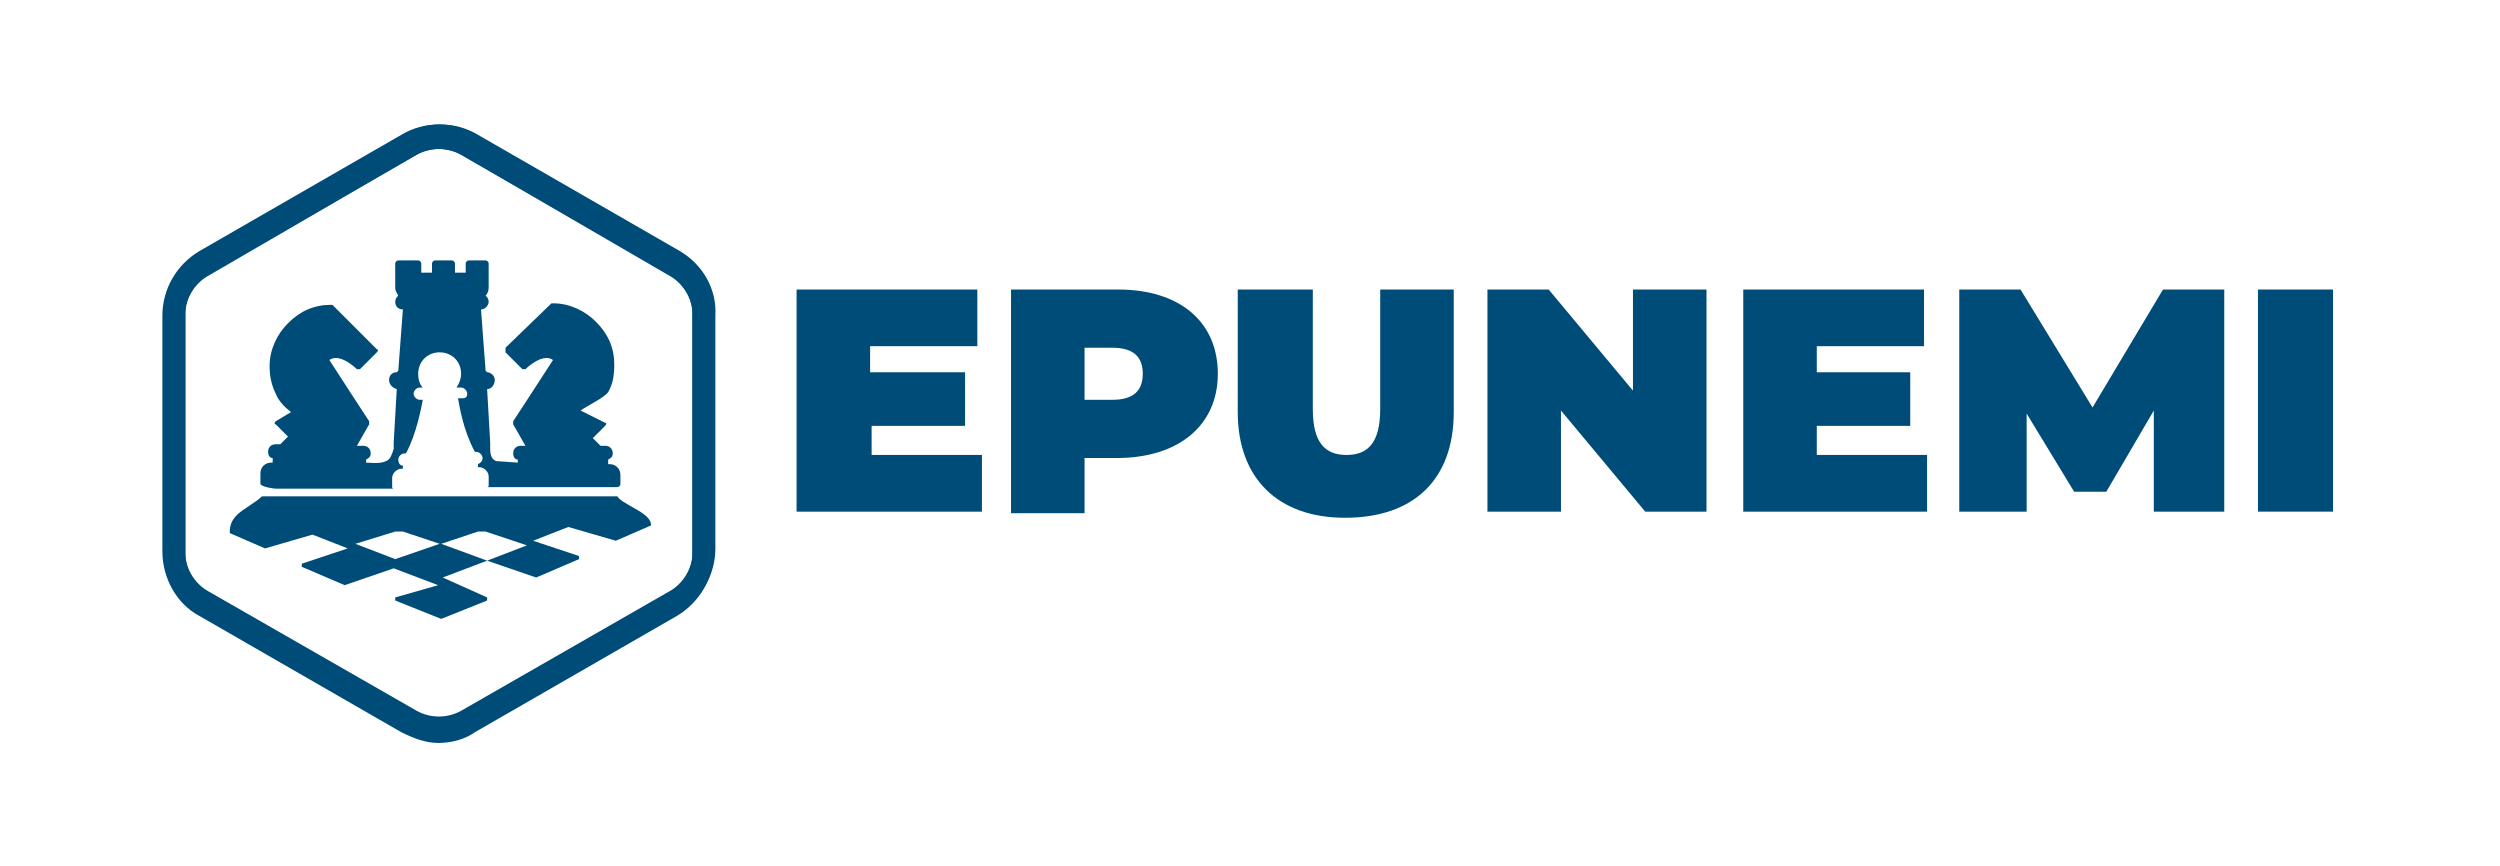
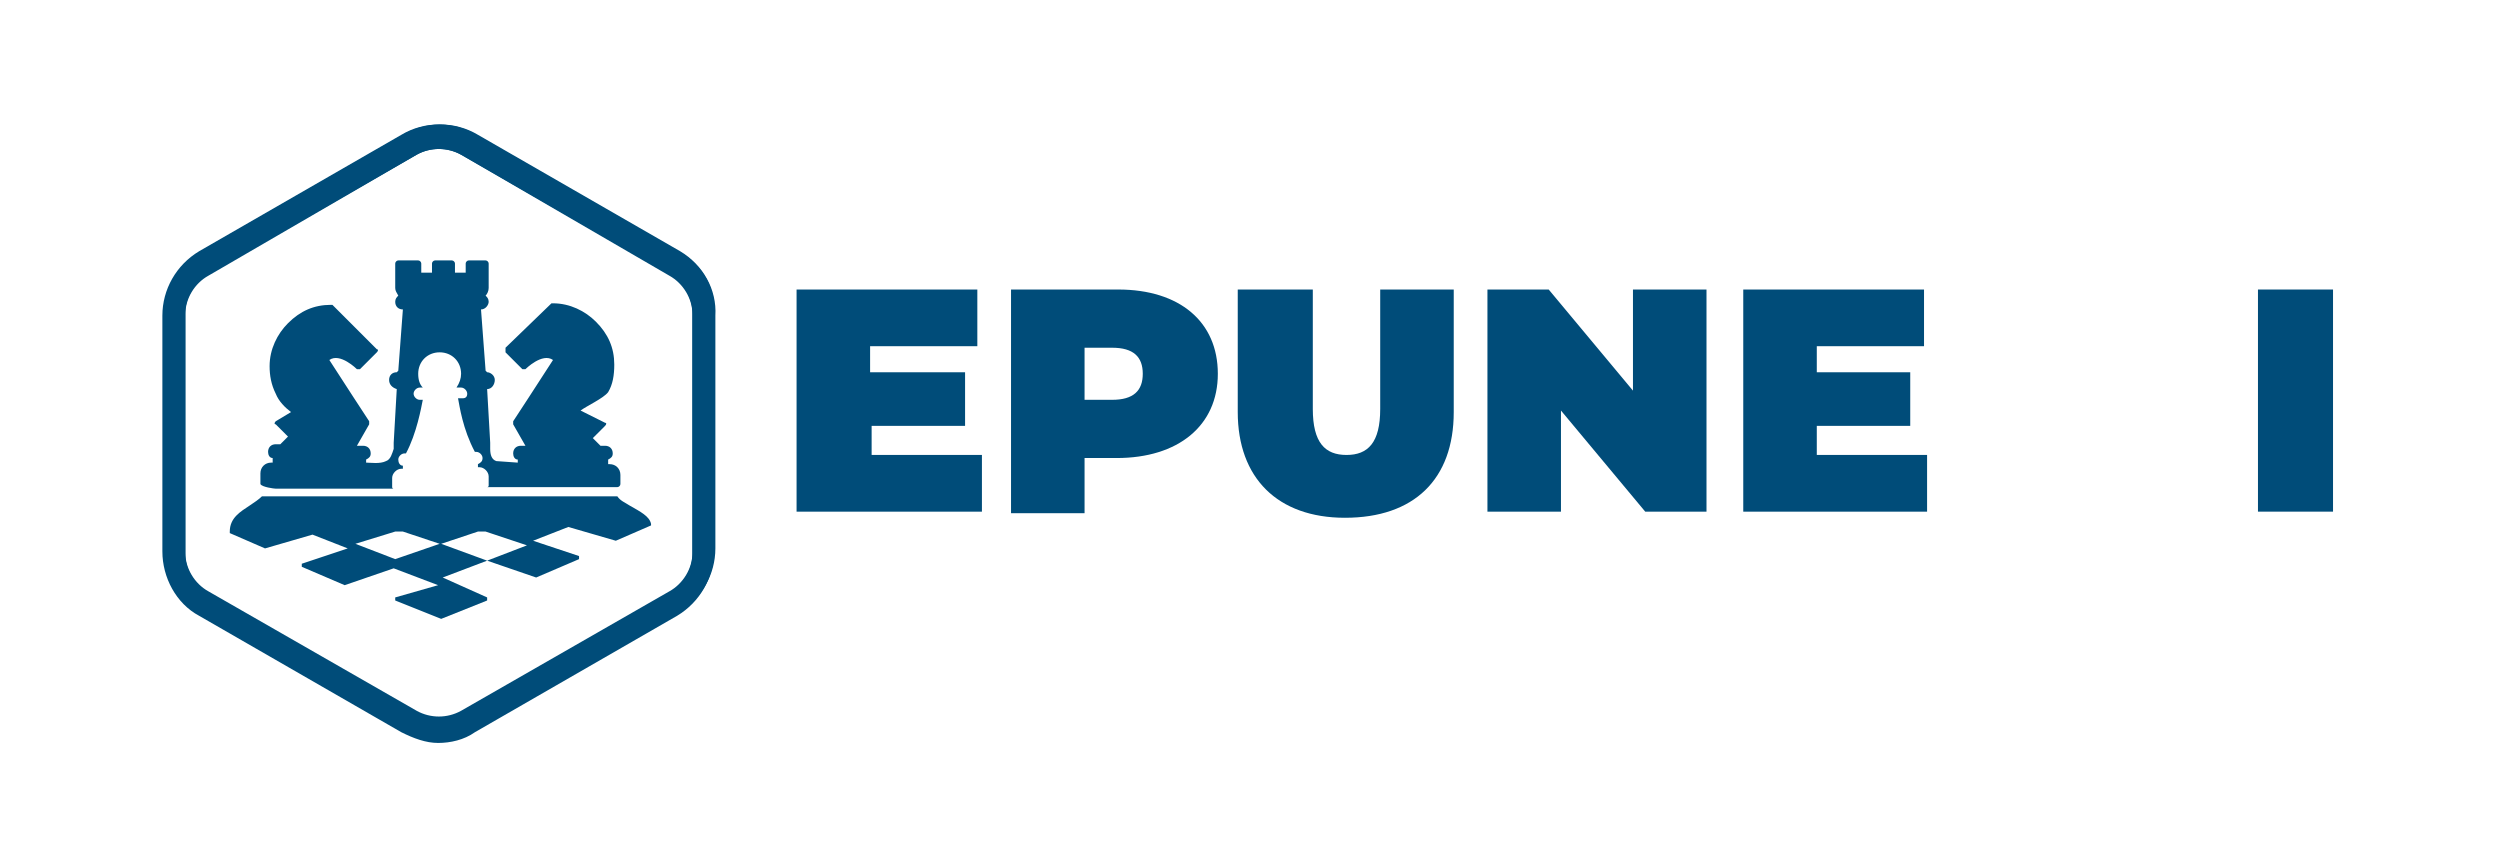
<svg xmlns="http://www.w3.org/2000/svg" version="1.1" id="Capa_1" x="0px" y="0px" viewBox="0 0 163.2 56.5" style="enable-background:new 0 0 163.2 56.5;" xml:space="preserve">
  <style type="text/css">
	.st0{fill:#004C79;}
</style>
  <g>
    <g>
      <g>
        <path class="st0" d="M64.1,29.7v3.7H52V18.9h11.8v3.7h-7v1.7H63v3.5h-6.1v1.9C56.8,29.7,64.1,29.7,64.1,29.7z" />
        <path class="st0" d="M79.5,24.4c0,3.4-2.6,5.5-6.6,5.5h-2.1v3.6H66V18.9h7C77,18.9,79.5,21,79.5,24.4z M74.6,24.4     c0-1.1-0.6-1.7-2-1.7h-1.8v3.4h1.8C74,26.1,74.6,25.5,74.6,24.4z" />
        <path class="st0" d="M80.8,26.9v-8h4.9v7.8c0,2.2,0.8,3,2.2,3c1.4,0,2.2-0.8,2.2-3v-7.8h4.8v8c0,4.4-2.6,6.9-7.1,6.9     C83.4,33.8,80.8,31.2,80.8,26.9z" />
        <path class="st0" d="M111.4,18.9v14.5h-4l-5.5-6.6v6.6h-4.8V18.9h4l5.5,6.6v-6.6H111.4z" />
        <path class="st0" d="M125.8,29.7v3.7h-12V18.9h11.8v3.7h-7v1.7h6.1v3.5h-6.1v1.9C118.6,29.7,125.8,29.7,125.8,29.7z" />
-         <path class="st0" d="M140.6,33.4v-6.6l-3.1,5.3h-2.1l-3.1-5.1v6.4h-4.4V18.9h4l4.7,7.7l4.6-7.7h4v14.5L140.6,33.4L140.6,33.4z" />
        <path class="st0" d="M147.4,18.9h4.9v14.5h-4.9V18.9z" />
      </g>
    </g>
    <path class="st0" d="M44.4,16.4L31.2,8.8c-1.5-0.9-3.4-0.9-4.9,0l-13.2,7.6c-1.5,0.9-2.4,2.5-2.4,4.2v15.2c0,1.7,0.9,3.4,2.4,4.2   l13.2,7.6c0.8,0.4,1.6,0.7,2.4,0.7s1.7-0.2,2.4-0.7L44.3,40c1.5-0.9,2.4-2.5,2.4-4.2V20.6C46.8,18.9,45.9,17.3,44.4,16.4z    M45.2,36.1c0,1-0.6,2-1.5,2.5l-13.6,7.8c-0.9,0.5-2,0.5-2.9,0l-13.6-7.8c-0.9-0.5-1.5-1.5-1.5-2.5V20.4c0-1,0.6-2,1.5-2.5   l13.6-7.8c0.9-0.5,2-0.5,2.9,0l13.6,7.8c0.9,0.5,1.5,1.5,1.5,2.5V36.1z" />
  </g>
  <g>
    <path class="st0" d="M44.3,16.4L31.1,8.8c-1.5-0.9-3.4-0.9-4.9,0L13,16.4c-1.5,0.9-2.4,2.5-2.4,4.2V36c0,1.7,0.9,3.4,2.4,4.2   l13.2,7.6c0.8,0.4,1.6,0.7,2.4,0.7c0.8,0,1.7-0.2,2.4-0.7l13.2-7.6c1.5-0.9,2.4-2.5,2.4-4.2V20.7C46.8,18.9,45.9,17.3,44.3,16.4z    M45.2,36.2c0,1-0.6,2-1.5,2.5l-13.6,7.9c-0.9,0.5-2,0.5-2.9,0l-13.6-7.9c-0.9-0.5-1.5-1.5-1.5-2.5V20.5c0-1,0.6-2,1.5-2.5   l13.6-7.9c0.9-0.5,2-0.5,2.9,0l13.6,7.9c0.9,0.5,1.5,1.5,1.5,2.5V36.2z" />
    <path class="st0" d="M41.1,33c-0.3-0.2-0.6-0.3-0.8-0.6c0,0,0,0,0,0H17.1c0,0,0,0,0,0c-0.2,0.2-0.5,0.4-0.8,0.6   c-0.6,0.4-1.3,0.8-1.3,1.7c0,0,0,0,0,0.1l2.3,1c0,0,0,0,0,0l3.1-0.9l2.3,0.9l-3,1c0,0,0,0,0,0.1c0,0,0,0,0,0.1l2.8,1.2c0,0,0,0,0,0   c0,0,0,0,0,0l3.2-1.1l2.9,1.1L25.8,39c0,0,0,0,0,0.1s0,0,0,0.1l3,1.2c0,0,0,0,0,0s0,0,0,0l3-1.2c0,0,0,0,0-0.1s0,0,0-0.1l-2.9-1.3   l2.9-1.1l3.2,1.1c0,0,0,0,0,0c0,0,0,0,0,0l2.8-1.2c0,0,0,0,0-0.1c0,0,0,0,0-0.1l-3-1l2.3-0.9l3.1,0.9c0,0,0,0,0,0c0,0,0,0,0,0   l2.3-1c0,0,0,0,0-0.1C42.4,33.7,41.8,33.4,41.1,33z M25.8,34.7h0.5l2.4,0.8l-2.9,1l-2.6-1L25.8,34.7z M28.8,35.5l2.4-0.8h0.5   l2.7,0.9l-2.6,1L28.8,35.5z" />
    <path class="st0" d="M18,31.9h4.7h2.4h0h0.6c-0.1,0-0.1-0.1-0.1-0.1v-0.6c0-0.3,0.3-0.6,0.6-0.6h0.1v-0.2c-0.2,0-0.3-0.2-0.3-0.4   c0-0.2,0.2-0.4,0.4-0.4h0.1c0.7-1.3,1-3,1.1-3.5h-0.2c-0.2,0-0.4-0.2-0.4-0.4s0.2-0.4,0.4-0.4h0.2c-0.2-0.2-0.3-0.5-0.3-0.9   c0-0.8,0.6-1.4,1.4-1.4c0.8,0,1.4,0.6,1.4,1.4c0,0.3-0.1,0.6-0.3,0.9h0.3c0.2,0,0.4,0.2,0.4,0.4S30.4,26,30.2,26h-0.3   c0.1,0.5,0.3,2,1.1,3.5h0.1c0.2,0,0.4,0.2,0.4,0.4c0,0.2-0.1,0.3-0.3,0.4v0.2h0.1c0.3,0,0.6,0.3,0.6,0.6v0.6c0,0.1-0.1,0.1-0.1,0.1   h0.4h0.1c0,0,0,0,0.1,0h7.9c0.1,0,0.2-0.1,0.2-0.2V31c0-0.4-0.3-0.7-0.7-0.7h-0.1V30c0.2-0.1,0.3-0.2,0.3-0.4   c0-0.3-0.2-0.5-0.5-0.5h-0.3l-0.5-0.5l0.8-0.8c0.1-0.1,0.1-0.2,0-0.2l-1.6-0.8c0.4-0.3,1.5-0.8,1.8-1.2c0.3-0.5,0.4-1.1,0.4-1.8   c0-1.1-0.4-2-1.2-2.8c-0.7-0.7-1.7-1.2-2.8-1.2c0,0-0.1,0-0.1,0L33,22.7C33,22.8,33,22.9,33,23l1.1,1.1c0,0,0.1,0,0.1,0   c0,0,0,0,0,0c0,0,0.1,0,0.1,0c0,0,1.1-1.1,1.8-0.6c-0.7,1.1-2.6,4-2.6,4c0,0.1,0,0.1,0,0.2l0.8,1.4H34c-0.3,0-0.5,0.2-0.5,0.5   c0,0.2,0.1,0.4,0.3,0.4v0.2l-1.4-0.1C32.1,30,32,29.7,32,29.3l0-0.4l-0.2-3.5c0.3,0,0.5-0.3,0.5-0.6c0-0.3-0.3-0.5-0.5-0.5   l-0.1-0.1l-0.3-4c0.3,0,0.5-0.3,0.5-0.5c0-0.2-0.1-0.3-0.2-0.4c0.1-0.1,0.2-0.3,0.2-0.5v-1.6c0-0.1-0.1-0.2-0.2-0.2h-1.1   c-0.1,0-0.2,0.1-0.2,0.2v0.6h-0.7v-0.6c0-0.1-0.1-0.2-0.2-0.2h-1.1c-0.1,0-0.2,0.1-0.2,0.2v0.6h-0.7v-0.6c0-0.1-0.1-0.2-0.2-0.2H26   c-0.1,0-0.2,0.1-0.2,0.2v1.6c0,0.2,0.1,0.3,0.2,0.5c-0.1,0.1-0.2,0.2-0.2,0.4c0,0.3,0.2,0.5,0.5,0.5l-0.3,4l-0.1,0.1   c-0.3,0-0.5,0.2-0.5,0.5c0,0.3,0.2,0.5,0.5,0.6l-0.2,3.5l0,0.4c-0.1,0.3-0.2,0.7-0.5,0.8c-0.4,0.2-1,0.1-1.3,0.1V30   c0.2-0.1,0.3-0.2,0.3-0.4c0-0.3-0.2-0.5-0.5-0.5h-0.4l0.8-1.4c0-0.1,0-0.1,0-0.2c0,0-1.9-2.9-2.6-4c0.7-0.5,1.8,0.6,1.8,0.6   c0,0,0.1,0,0.1,0c0,0,0,0,0,0c0,0,0.1,0,0.1,0l1.1-1.1c0.1-0.1,0.1-0.2,0-0.2l-2.9-2.9c0,0-0.1,0-0.1,0c-1.1,0-2,0.4-2.8,1.2   c-0.7,0.7-1.2,1.7-1.2,2.8c0,0.6,0.1,1.2,0.4,1.8c0.2,0.5,0.6,0.9,1,1.2L18,27.5c-0.1,0.1-0.1,0.2,0,0.2l0.8,0.8L18.3,29H18   c-0.3,0-0.5,0.2-0.5,0.5c0,0.2,0.1,0.4,0.3,0.4v0.3h-0.1c-0.4,0-0.7,0.3-0.7,0.7v0.7C17.1,31.8,17.9,31.9,18,31.9z" />
  </g>
</svg>